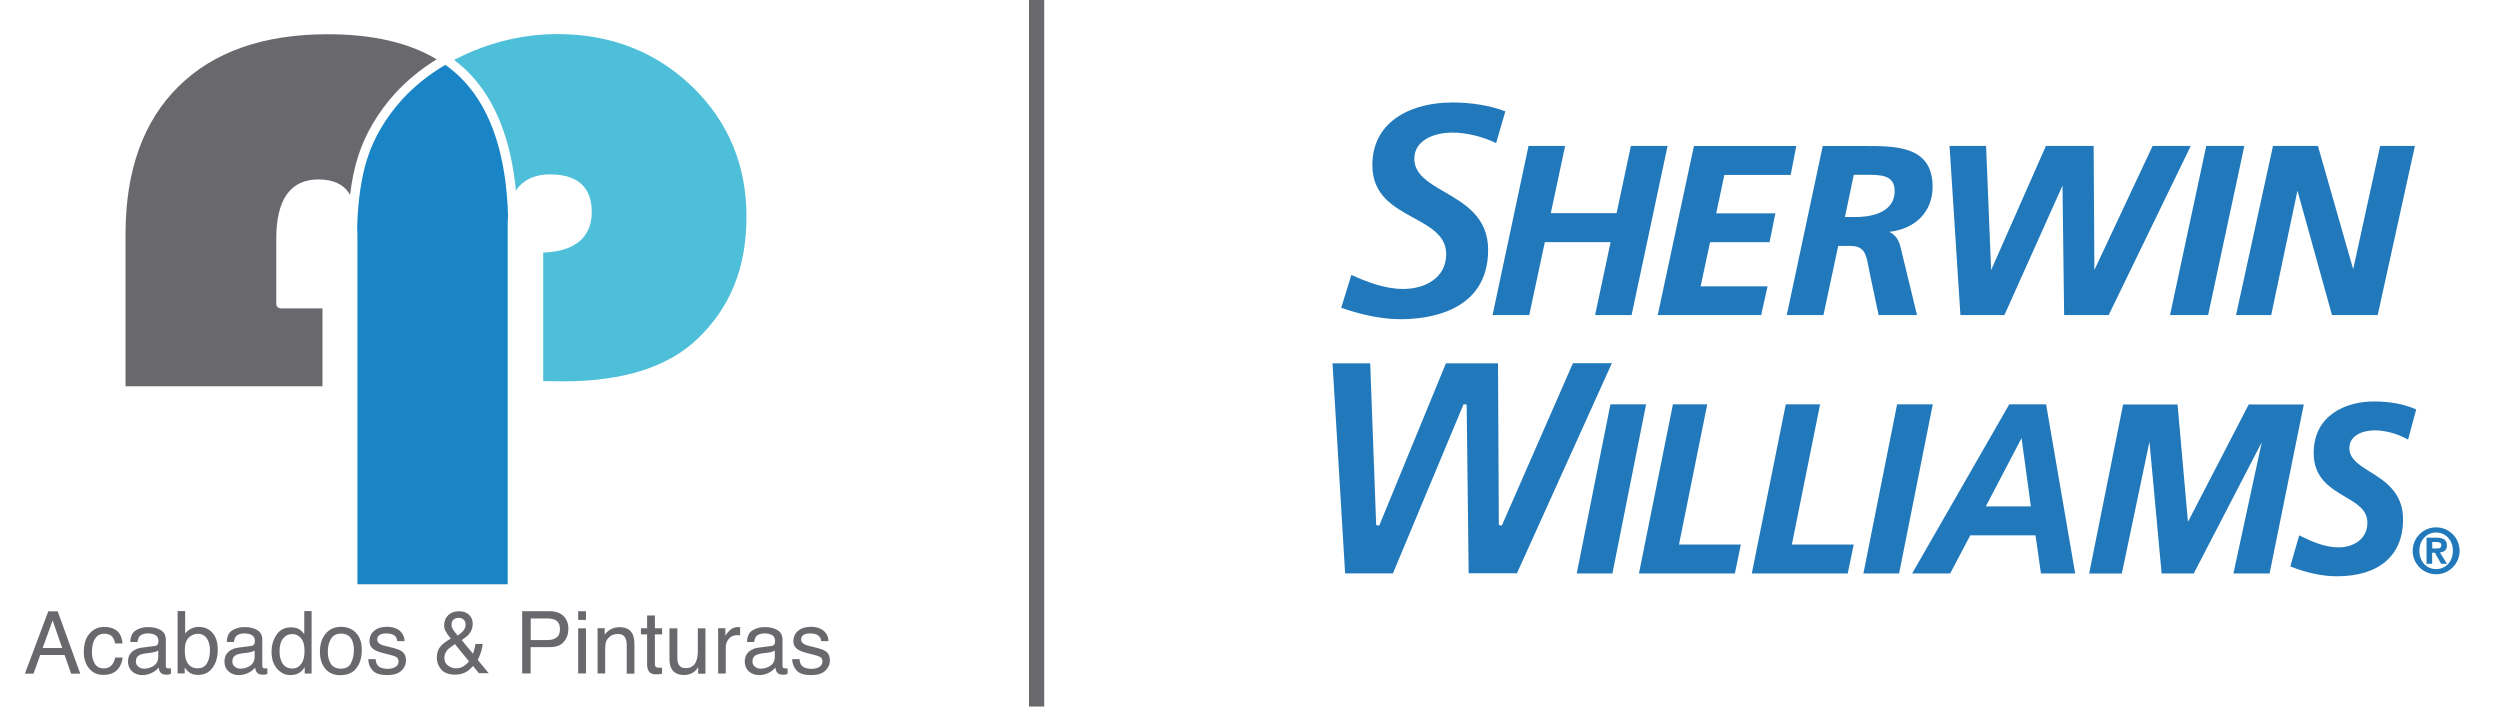
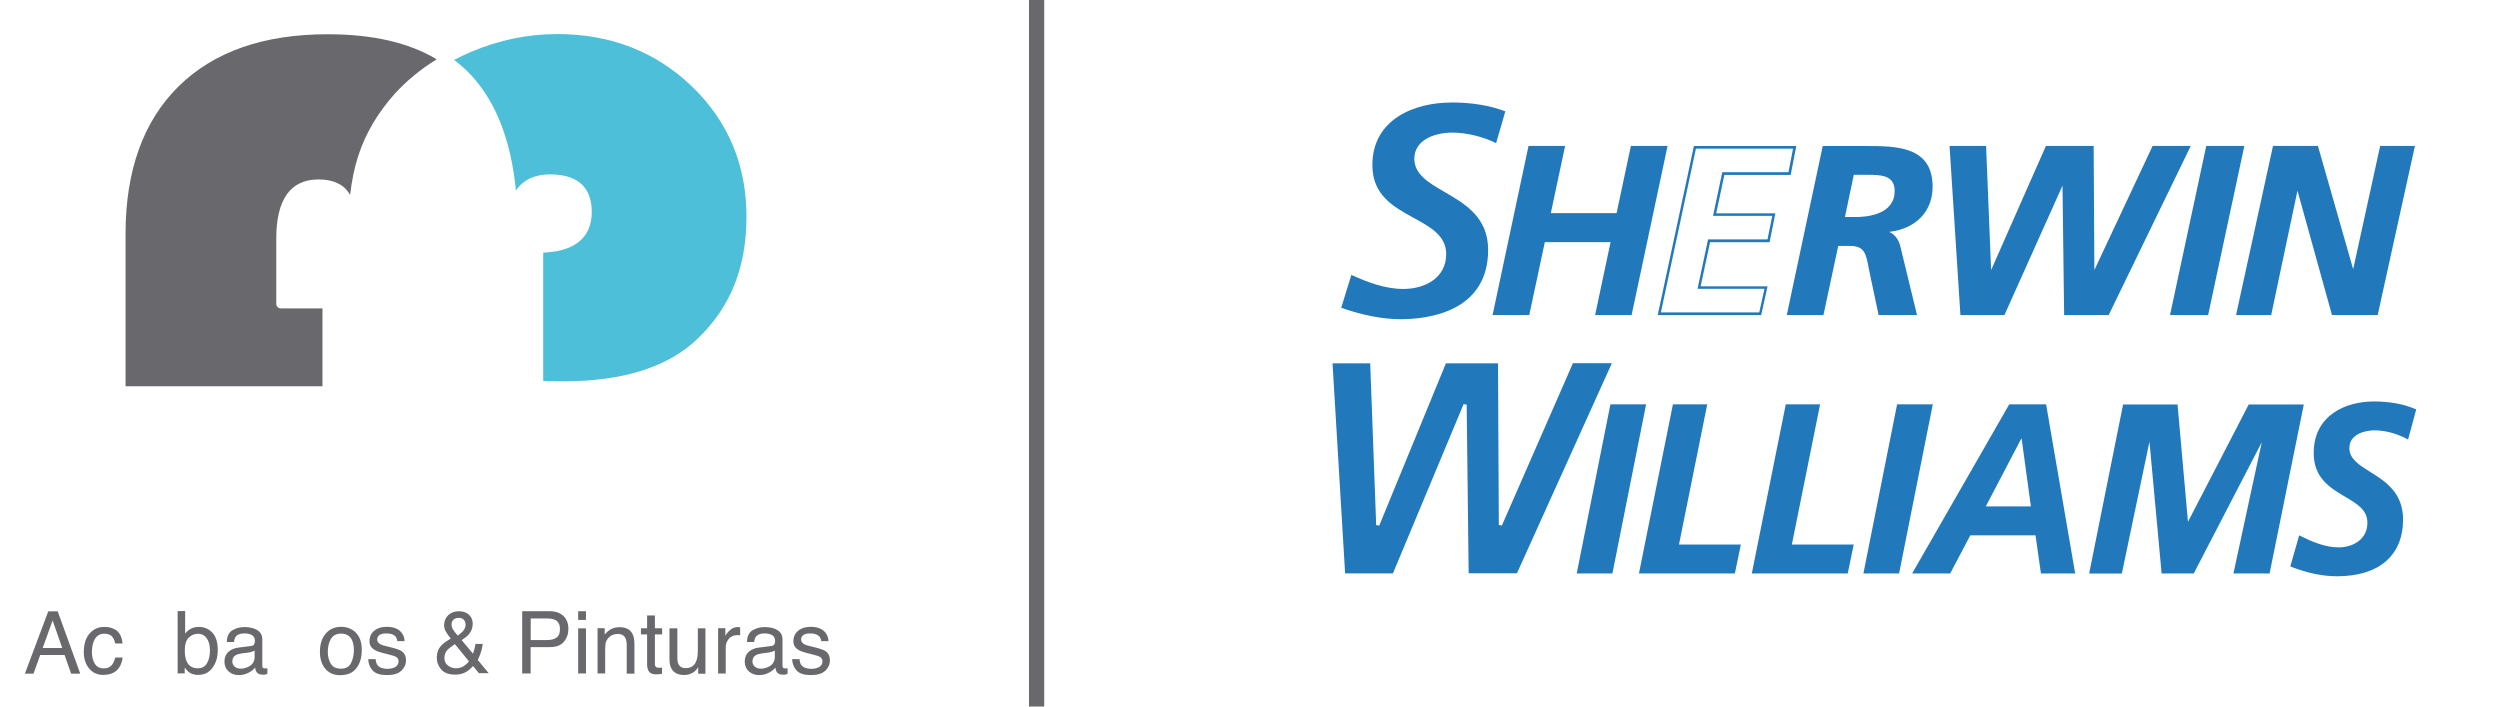
<svg xmlns="http://www.w3.org/2000/svg" id="Layer_1" version="1.1" viewBox="0 0 276 78">
  <defs>
    <style>
      .st0 {
        fill: #4ebfd8;
      }

      .st1 {
        fill: #1985c7;
      }

      .st2 {
        fill: #69686c;
      }

      .st3 {
        fill: #2179bb;
      }
    </style>
  </defs>
  <g>
    <path class="st0" d="M59.97,42.07v-14.18c4.41-.17,5.36-2.51,5.36-4.48s-.8-4.16-4.62-4.16c-1.3,0-2.81.37-3.75,1.79-.54-5.51-2.19-9.78-4.95-12.74-.56-.6-1.18-1.16-1.88-1.68.63-.33,1.26-.64,1.91-.91,3.05-1.29,6.25-1.95,9.5-1.95,5.87,0,10.87,1.95,14.86,5.79,3.99,3.84,6.01,8.67,6.01,14.36s-1.81,10.04-5.37,13.46c-3.25,3.15-8.26,4.73-14.88,4.73l-2.19-.03h0Z" />
-     <path class="st1" d="M39.46,64.5V26.34c0-.42,0-.83-.03-1.27.09-3.01.47-5.56,1.12-7.57.73-2.31,2.03-4.49,3.83-6.5,1.35-1.47,2.95-2.76,4.78-3.84.77.54,1.47,1.15,2.08,1.81,3.03,3.25,4.66,8.26,4.85,14.89-.02.32-.04.61-.04.89v39.75h-16.59,0Z" />
    <path class="st2" d="M35.6,42.63v-8.58h-4.58c-.29,0-.52-.22-.52-.5v-7.21c0-4.33,1.57-6.53,4.66-6.53,1.6,0,2.75.52,3.4,1.56.03.05.05.09.09.15.19-1.62.49-3.05.9-4.31.79-2.45,2.15-4.76,4.04-6.87,1.32-1.44,2.87-2.72,4.62-3.79-3.06-1.85-7.11-2.77-12.04-2.77-7.06,0-12.59,1.93-16.47,5.77-3.88,3.83-5.84,9.29-5.84,16.25v16.84h21.75,0Z" />
    <path class="st2" d="M5.32,67.49h1.05l2.49,6.88h-1.01l-.72-2.06h-2.69l-.74,2.06h-.95l2.58-6.88h0ZM6.87,71.54l-1.06-3.04-1.1,3.04h2.15Z" />
    <path class="st2" d="M12.89,69.62c.35.28.57.75.64,1.42h-.82c-.05-.31-.16-.56-.34-.77-.18-.2-.46-.31-.85-.31-.53,0-.92.26-1.15.79-.15.34-.22.76-.22,1.26s.11.92.32,1.27c.21.34.54.51,1,.51.35,0,.63-.11.83-.32.2-.22.34-.51.42-.88h.82c-.09.66-.33,1.15-.7,1.46-.37.31-.85.46-1.44.46-.65,0-1.18-.24-1.57-.72s-.58-1.08-.58-1.79c0-.88.21-1.57.64-2.06.43-.49.97-.73,1.63-.73.56,0,1.02.14,1.37.41" />
-     <path class="st2" d="M17.05,71.33c.19-.02.32-.1.39-.24.04-.08.05-.18.05-.33,0-.29-.1-.49-.31-.63-.2-.13-.49-.2-.87-.2-.44,0-.75.12-.93.36-.1.13-.17.33-.2.59h-.79c.01-.62.22-1.05.6-1.29.38-.23.83-.36,1.33-.36.59,0,1.07.11,1.44.34.36.22.55.57.55,1.05v2.88c0,.09.01.16.05.21.04.05.11.08.23.08.04,0,.08,0,.13,0,.05,0,.1,0,.15-.02v.63c-.14.04-.23.06-.3.08-.07,0-.16,0-.28,0-.29,0-.5-.11-.63-.31-.07-.11-.12-.27-.15-.47-.17.22-.42.42-.74.58-.32.16-.67.25-1.06.25-.46,0-.84-.15-1.14-.42-.29-.28-.44-.64-.44-1.07,0-.46.15-.82.44-1.08.29-.26.67-.42,1.14-.47l1.34-.17h0ZM15.28,73.61c.17.14.39.21.63.21.3,0,.58-.07.86-.2.47-.23.7-.6.7-1.12v-.68c-.1.07-.23.12-.4.16-.16.04-.32.08-.48.09l-.51.06c-.31.04-.53.11-.69.19-.26.15-.39.38-.39.7,0,.25.09.44.27.58" />
    <path class="st2" d="M19.62,67.46h.82v2.49c.18-.24.41-.43.66-.55.26-.13.53-.19.83-.19.63,0,1.13.22,1.52.64.39.43.59,1.06.59,1.9,0,.79-.19,1.45-.58,1.97-.38.53-.92.79-1.6.79-.38,0-.7-.09-.97-.28-.16-.11-.32-.28-.5-.53v.64h-.78s0-6.9,0-6.9ZM22.84,73.24c.22-.36.34-.84.34-1.44,0-.53-.11-.96-.34-1.31-.23-.34-.56-.52-1-.52-.38,0-.72.15-1.01.43-.29.29-.43.75-.43,1.4,0,.48.06.85.18,1.15.22.55.64.83,1.24.83.46,0,.8-.18,1.03-.54" />
    <path class="st2" d="M27.69,71.33c.19-.02.32-.1.39-.24.03-.08.06-.18.06-.33,0-.29-.1-.49-.31-.63-.2-.13-.49-.2-.87-.2-.44,0-.75.12-.93.36-.1.13-.17.33-.2.59h-.79c.01-.62.22-1.05.6-1.29.38-.23.83-.36,1.34-.36.59,0,1.07.11,1.43.34.37.22.55.57.55,1.05v2.88c0,.09.02.16.05.21.03.05.11.08.23.08.04,0,.08,0,.13,0,.05,0,.1,0,.15-.02v.63c-.13.04-.23.06-.3.08-.07,0-.16,0-.28,0-.29,0-.5-.11-.63-.31-.07-.11-.12-.27-.15-.47-.17.22-.42.42-.74.58-.32.16-.67.25-1.06.25-.47,0-.84-.15-1.14-.42-.3-.28-.44-.64-.44-1.07,0-.46.15-.82.44-1.08.29-.26.67-.42,1.14-.47l1.34-.17h0ZM25.92,73.61c.17.14.39.21.63.21.3,0,.58-.07.86-.2.47-.23.7-.6.7-1.12v-.68c-.1.07-.24.12-.4.16-.16.04-.32.08-.48.09l-.51.06c-.31.04-.53.11-.68.19-.26.15-.39.38-.39.7,0,.25.09.44.27.58" />
-     <path class="st2" d="M33.08,69.5c.15.1.32.26.51.49v-2.53h.81v6.9h-.76v-.7c-.2.31-.43.54-.69.67-.27.14-.57.2-.92.2-.55,0-1.04-.24-1.44-.7-.41-.47-.61-1.1-.61-1.87,0-.73.19-1.36.56-1.9.37-.54.9-.8,1.59-.8.38,0,.7.08.96.24M31.2,73.26c.23.36.59.54,1.09.54.39,0,.7-.16.96-.5.25-.33.37-.81.37-1.44s-.13-1.1-.39-1.4c-.26-.31-.58-.46-.95-.46-.42,0-.76.16-1.03.49-.26.32-.39.8-.39,1.43,0,.54.12.98.34,1.35" />
    <path class="st2" d="M39.28,69.85c.44.43.66,1.06.66,1.9s-.19,1.47-.58,2c-.39.52-.99.79-1.81.79-.68,0-1.23-.23-1.63-.7s-.6-1.1-.6-1.88c0-.84.21-1.51.64-2.01.42-.5.99-.75,1.71-.75.64,0,1.18.22,1.62.64M38.76,73.19c.2-.43.31-.89.31-1.41,0-.47-.08-.85-.22-1.14-.23-.46-.64-.69-1.21-.69-.5,0-.88.2-1.11.59-.23.39-.34.86-.34,1.42s.12.98.34,1.33c.23.36.6.53,1.1.53.55,0,.93-.21,1.13-.63" />
    <path class="st2" d="M41.47,72.79c.02.28.1.5.21.65.22.27.59.4,1.12.4.32,0,.6-.07.84-.2.24-.14.36-.35.36-.64,0-.21-.1-.38-.29-.49-.13-.07-.36-.15-.73-.24l-.68-.17c-.44-.11-.76-.23-.96-.36-.37-.22-.55-.54-.55-.95,0-.48.17-.86.52-1.15.34-.29.81-.44,1.39-.44.77,0,1.32.23,1.65.67.21.28.32.58.31.91h-.8c-.02-.19-.09-.36-.2-.52-.2-.22-.54-.33-1.03-.33-.32,0-.57.06-.74.18-.16.13-.25.29-.25.48,0,.21.11.39.33.52.13.08.32.15.56.2l.56.14c.62.15,1.03.29,1.24.43.32.22.49.55.49,1.01s-.17.83-.51,1.16c-.34.32-.86.48-1.56.48-.75,0-1.29-.16-1.6-.5-.32-.34-.48-.76-.5-1.26h.81Z" />
    <path class="st2" d="M49.18,69.69c-.1-.23-.15-.44-.15-.66,0-.44.15-.81.45-1.11.3-.29.7-.44,1.19-.44s.85.14,1.12.4c.27.27.4.6.4.97,0,.44-.14.82-.41,1.16-.16.19-.43.41-.81.66l1.25,1.5c.08-.25.14-.44.17-.56s.07-.3.1-.52h.8c-.05.44-.16.86-.32,1.26-.16.4-.24.57-.24.49l1.22,1.48h-1.08l-.64-.79c-.26.28-.49.48-.7.61-.37.23-.79.34-1.28.34-.71,0-1.23-.2-1.55-.58-.32-.39-.48-.81-.48-1.3,0-.52.16-.96.47-1.31.19-.21.55-.48,1.08-.8-.29-.33-.48-.62-.58-.84M51.2,73.54c.24-.16.44-.34.57-.53l-1.55-1.9c-.44.3-.72.52-.85.67-.2.24-.31.52-.31.86,0,.36.14.65.4.84.27.19.55.3.85.3.34,0,.64-.08.89-.24M51.13,69.65c.18-.21.27-.44.27-.7,0-.2-.06-.38-.19-.52-.14-.15-.31-.22-.54-.22-.34,0-.58.11-.72.34-.07.12-.1.25-.1.39,0,.19.05.37.16.55.11.17.28.4.52.68.29-.21.49-.38.61-.51" />
    <path class="st2" d="M57.65,67.48h3.07c.61,0,1.1.17,1.47.51.37.35.56.83.56,1.45,0,.54-.16,1-.5,1.41-.33.4-.84.59-1.53.59h-2.14v2.91h-.93v-6.88ZM61.26,68.43c-.2-.1-.48-.15-.84-.15h-1.83v2.38h1.83c.42,0,.76-.08,1.01-.27.26-.17.39-.49.39-.94,0-.51-.18-.85-.56-1.03" />
    <path class="st2" d="M63.83,67.48h.86v.96h-.86v-.96ZM63.83,69.37h.86v4.98h-.86v-4.98Z" />
    <path class="st2" d="M65.96,69.35h.8v.71c.24-.3.48-.5.75-.63.27-.13.56-.19.88-.19.71,0,1.19.25,1.44.75.14.27.21.66.21,1.17v3.21h-.85v-3.16c0-.31-.05-.55-.14-.75-.15-.31-.42-.47-.81-.47-.19,0-.36.02-.49.06-.23.07-.43.2-.61.41-.14.16-.23.34-.27.51-.04.18-.06.43-.06.76v2.62h-.84v-5.01h0Z" />
    <path class="st2" d="M71.45,67.95h.85v1.41h.8v.68h-.8v3.28c0,.17.06.29.18.35.06.03.17.05.32.05h.13s.1,0,.16-.01v.66c-.1.03-.19.05-.3.06-.11,0-.22.02-.34.02-.39,0-.66-.1-.8-.31-.14-.2-.21-.46-.21-.78v-3.32h-.68v-.68h.68v-1.41h0Z" />
    <path class="st2" d="M74.78,69.35v3.33c0,.25.04.47.12.63.15.31.42.45.81.45.57,0,.96-.26,1.16-.78.11-.29.17-.67.17-1.15v-2.46h.84v5.01h-.8v-.74c-.1.19-.23.35-.39.48-.32.26-.69.4-1.14.4-.7,0-1.17-.24-1.43-.72-.14-.25-.21-.6-.21-1.02v-3.41h.87Z" />
    <path class="st2" d="M79.28,69.35h.8v.86c.07-.16.23-.38.48-.62.25-.24.55-.36.88-.36h.08s.1.01.19.02v.89c-.05,0-.1-.01-.14-.02h-.14c-.42,0-.75.13-.97.41-.23.27-.34.59-.34.95v2.88h-.84v-5.01h0Z" />
    <path class="st2" d="M85.12,71.33c.19-.02.32-.1.39-.24.04-.08.06-.18.06-.33,0-.29-.1-.49-.31-.63-.2-.13-.49-.2-.87-.2-.44,0-.75.12-.93.36-.1.13-.17.33-.2.59h-.79c.01-.62.22-1.05.6-1.29.38-.23.83-.36,1.34-.36.59,0,1.07.11,1.43.34.36.22.55.57.55,1.05v2.88c0,.09.02.16.05.21.04.05.11.08.23.08.04,0,.08,0,.13,0,.05,0,.1,0,.15-.02v.63c-.13.04-.23.06-.3.08-.07,0-.16,0-.28,0-.29,0-.5-.11-.63-.31-.06-.11-.11-.27-.14-.47-.17.22-.42.42-.74.58-.32.16-.67.25-1.06.25-.47,0-.84-.15-1.14-.42-.3-.28-.44-.64-.44-1.07,0-.46.15-.82.44-1.08.29-.26.67-.42,1.14-.47l1.34-.17h-.01ZM83.35,73.61c.18.14.39.21.63.21.3,0,.58-.07.86-.2.47-.23.7-.6.7-1.12v-.68c-.11.07-.24.12-.4.16-.16.04-.32.08-.48.09l-.51.06c-.31.04-.53.11-.69.19-.26.15-.39.38-.39.7,0,.25.09.44.27.58" />
    <path class="st2" d="M88.27,72.79c.02.28.09.5.21.65.22.27.6.4,1.12.4.32,0,.6-.07.84-.2.24-.14.36-.35.36-.64,0-.21-.1-.38-.29-.49-.13-.07-.37-.15-.73-.24l-.68-.17c-.44-.11-.76-.23-.96-.36-.37-.22-.55-.54-.55-.95,0-.48.17-.86.52-1.15.34-.29.81-.44,1.39-.44.76,0,1.32.23,1.65.67.21.28.31.58.31.91h-.8c-.01-.19-.08-.36-.21-.52-.2-.22-.54-.33-1.02-.33-.32,0-.57.06-.74.18-.16.13-.25.29-.25.48,0,.21.11.39.33.52.13.08.31.15.56.2l.56.14c.62.15,1.03.29,1.24.43.33.22.49.55.49,1.01s-.17.83-.51,1.16c-.34.32-.87.48-1.56.48-.76,0-1.29-.16-1.6-.5-.31-.34-.48-.76-.5-1.26h.82Z" />
  </g>
  <path class="st3" d="M160.22,11.32c-4.02,0-8.71,1.81-8.71,6.91,0,3.32,2.32,4.6,4.57,5.83,1.84,1.01,3.58,1.96,3.58,3.99,0,2.66-2.38,3.85-4.73,3.85-2.09,0-4.05-.79-5.74-1.55-.1.34-1.02,3.32-1.12,3.63,2.34.82,4.56,1.26,6.58,1.26,2.89,0,9.64-.75,9.64-7.66,0-3.6-2.56-5.08-4.81-6.39-1.72-.99-3.34-1.93-3.34-3.67,0-1.99,2.1-2.88,4.19-2.88,1.58,0,3.33.43,4.84,1.16.09-.32.93-3.2,1.02-3.51-1.69-.64-3.69-.98-5.96-.98" />
  <polygon class="st3" points="168.88 16.26 172.63 16.26 171.05 23.69 178.6 23.69 180.18 16.26 183.93 16.26 180.02 34.63 176.27 34.63 177.98 26.58 170.43 26.58 168.72 34.63 164.97 34.63 168.88 16.26" />
  <path class="st3" d="M180.14,34.78h-4.04l1.71-8.05h-7.26l-1.72,8.05h-4.05l3.97-18.67h4.04l-1.58,7.42h7.26l1.58-7.42h4.05l-3.97,18.67h0ZM176.45,34.49h3.45l3.85-18.09h-3.45l-1.58,7.42h-7.85l1.58-7.42h-3.45l-3.85,18.09h3.45l1.72-8.05h7.85l-1.71,8.05h0Z" />
-   <polygon class="st3" points="187.13 16.26 198.14 16.26 197.57 19.16 190.26 19.16 189.3 23.69 195.83 23.69 195.24 26.58 188.68 26.58 187.59 31.74 194.97 31.74 194.33 34.63 183.19 34.63 187.13 16.26" />
  <path class="st3" d="M194.45,34.78h-11.44l.04-.17,3.96-18.49h11.3l-.62,3.19h-7.32l-.9,4.24h6.53l-.64,3.19h-6.57l-1.04,4.87h7.39l-.71,3.19h0ZM183.37,34.49h10.85l.58-2.61h-7.39l1.16-5.45h6.56l.53-2.6h-6.54l1.02-4.82h7.31l.5-2.6h-10.72l-3.87,18.09h0Z" />
  <path class="st3" d="M201.36,16.26h4.42c3.46,0,7.45-.05,7.45,4.34,0,3.16-2.41,4.84-5.46,4.9v.05c1.02.05,1.66.68,1.9,1.69l1.79,7.4h-3.94l-.91-4.32c-.43-1.95-.32-3.32-2.36-3.32h-1.42l-1.63,7.63h-3.75l3.91-18.38h0ZM203.5,24.1h1.37c2.01,0,4.45-.61,4.45-3.03,0-1.92-1.69-1.92-3.21-1.92h-1.55l-1.04,4.95h0Z" />
  <path class="st3" d="M211.64,34.78h-4.24l-.94-4.43c-.06-.3-.12-.58-.17-.84-.28-1.47-.44-2.36-2.05-2.36h-1.3l-1.63,7.63h-4.05l3.97-18.66h4.66c1.76,0,3.57,0,5,.55,1.66.64,2.47,1.93,2.47,3.94,0,2.75-1.86,4.65-4.79,4.99.61.27,1.04.82,1.23,1.61l1.84,7.58h0ZM207.63,34.49h3.64l-1.75-7.21c-.16-.69-.61-1.52-1.77-1.58h-.14v-.34h.14c3.23-.06,5.32-1.92,5.32-4.75,0-1.87-.75-3.07-2.28-3.67-1.38-.53-3.16-.53-4.9-.53h-4.42l-3.85,18.09h3.45l1.63-7.63h1.54c1.85,0,2.05,1.09,2.33,2.59.05.26.1.54.16.83l.89,4.2h0ZM204.87,24.25h-1.55l1.11-5.24h1.67c1.5,0,3.36,0,3.36,2.07,0,2.86-3.21,3.17-4.59,3.17M203.68,23.96h1.19c1.29,0,4.3-.28,4.3-2.88,0-1.78-1.56-1.78-3.07-1.78h-1.44l-.98,4.66h0Z" />
  <polygon class="st3" points="215.38 16.26 219.13 16.26 219.69 30.34 219.75 30.34 225.96 16.26 230.99 16.26 231.07 30.34 231.13 30.34 237.74 16.26 241.63 16.26 232.71 34.63 228.02 34.63 227.83 19.95 227.78 19.95 221.19 34.63 216.56 34.63 215.38 16.26" />
  <path class="st3" d="M232.8,34.78h-4.92l-.18-14.29-6.41,14.29h-4.86l-1.2-18.67h4.04v.14l.55,13.57,6.05-13.71h5.27l.08,13.7,6.43-13.7h4.21l-9.06,18.67h0ZM228.16,34.49h4.45l8.78-18.09h-3.56l-6.61,14.08h-.29l-.08-14.08h-4.8l-6.22,14.08h-.29v-.14l-.56-13.94h-3.46l1.16,18.09h4.41l6.59-14.69h.29l.19,14.69h0Z" />
  <polygon class="st3" points="243.68 16.26 247.6 16.26 243.66 34.63 239.75 34.63 243.68 16.26" />
  <path class="st3" d="M243.78,34.78h-4.21l4-18.67h4.21l-.04.17-3.96,18.49h0ZM239.93,34.49h3.61l3.87-18.09h-3.62l-3.87,18.09h0Z" />
  <polygon class="st3" points="251.05 16.26 255.8 16.26 259.79 30.21 259.84 30.21 262.89 16.26 266.43 16.26 262.38 34.63 257.56 34.63 253.65 20.55 253.6 20.55 250.63 34.63 247.04 34.63 251.05 16.26" />
  <path class="st3" d="M262.5,34.78h-5.05l-3.81-13.73-2.9,13.73h-3.88l4.08-18.67h4.96l.03.11,3.86,13.5,2.98-13.61h3.84l-.04.17-4.07,18.49h0ZM257.67,34.49h4.6l3.98-18.09h-3.24l-3.05,13.95h-.28l-.03-.11-3.96-13.85h-4.51l-3.95,18.09h3.29l2.97-14.09h.28l3.91,14.09h0Z" />
-   <path class="st3" d="M268.95,58.22c1.43,0,2.59,1.16,2.59,2.59s-1.16,2.59-2.59,2.59-2.59-1.16-2.59-2.59,1.16-2.59,2.59-2.59M268.95,62.83c1.03,0,1.85-.82,1.85-2.02s-.82-2.02-1.85-2.02-1.85.82-1.85,2.02.8,2.02,1.85,2.02M267.9,59.36h1.09c.73,0,1.15.22,1.15.86,0,.52-.32.73-.77.77l.77,1.25h-.64l-.69-1.22h-.3v1.22h-.62v-2.88h0ZM269.02,60.55c.3,0,.5-.05.5-.38,0-.3-.32-.33-.56-.33h-.44v.71h.5,0Z" />
  <path class="st3" d="M165.81,58.02l-.34-.06s-.09-17.56-.09-17.85h-5.75c-.07.18-7.36,17.91-7.36,17.91l-.34-.05s-.65-17.58-.66-17.86h-4.16c.02.31,1.37,22.91,1.39,23.19h5.28c.07-.18,7.8-18.68,7.8-18.68l.34.05s.22,18.34.22,18.62h5.33c.08-.17,10.29-22.78,10.48-23.19h-4.3c-.08.17-7.84,17.91-7.84,17.91" />
  <polygon class="st3" points="177.92 44.79 181.56 44.79 177.9 63.17 174.25 63.17 177.92 44.79" />
  <path class="st3" d="M178.01,63.31h-3.94l3.72-18.67h3.94l-3.72,18.67ZM174.43,63.02h3.35l3.61-18.09h-3.35l-3.61,18.09Z" />
  <polygon class="st3" points="184.8 44.79 188.29 44.79 185.18 60.27 192.01 60.27 191.41 63.17 181.11 63.17 184.8 44.79" />
  <path class="st3" d="M191.53,63.31h-10.59l3.75-18.67h3.79l-3.12,15.48h6.83l-.66,3.19h0ZM181.29,63.02h10.01l.54-2.6h-6.83l3.12-15.48h-3.2l-3.63,18.09h0Z" />
  <polygon class="st3" points="197.27 44.79 200.76 44.79 197.64 60.27 204.47 60.27 203.88 63.17 193.58 63.17 197.27 44.79" />
  <path class="st3" d="M203.99,63.31h-10.59l3.75-18.67h3.79l-3.12,15.48h6.83l-.66,3.19h0ZM193.76,63.02h10l.54-2.6h-6.83l3.12-15.48h-3.2l-3.63,18.09Z" />
  <polygon class="st3" points="209.56 44.79 213.2 44.79 209.54 63.17 205.9 63.17 209.56 44.79" />
  <path class="st3" d="M209.66,63.31h-3.94l3.72-18.67h3.94l-3.72,18.67ZM206.07,63.02h3.35l3.61-18.09h-3.35l-3.61,18.09Z" />
  <path class="st3" d="M221.91,44.79h3.86l3.17,18.38h-3.49l-.6-4.21h-7.41l-2.22,4.21h-3.86l10.55-18.38h0ZM218.99,56.05h5.39l-1.1-8h-.1l-4.19,8h0Z" />
  <path class="st3" d="M229.11,63.31h-3.79l-.6-4.21h-7.2l-2.22,4.21h-4.2l10.72-18.67h4.07l3.21,18.67ZM225.57,63.02h3.19l-3.12-18.09h-3.66l-10.39,18.09h3.53l2.22-4.21h7.62l.6,4.21h0ZM224.54,56.2h-5.79l4.34-8.29h.32l1.13,8.29ZM219.23,55.91h4.98l-1.03-7.54-3.95,7.54h0Z" />
  <polygon class="st3" points="234.51 44.79 240.27 44.79 241.44 58.03 241.49 58.03 248.35 44.79 254.16 44.79 250.45 63.17 246.75 63.17 250.05 47.95 250 47.95 242.12 63.17 238.77 63.17 237.38 47.95 237.33 47.95 234.14 63.17 230.82 63.17 234.51 44.79" />
  <path class="st3" d="M250.56,63.31h-3.99l3.13-14.49-7.51,14.49h-3.56v-.13s-1.33-14.42-1.33-14.42l-3.05,14.56h-3.61l3.75-18.67h6.01l1.15,12.96,6.71-12.96h6.08l-3.78,18.67h0ZM246.93,63.02h3.39l3.66-18.09h-5.55l-6.86,13.24h-.27l-1.17-13.24h-5.51l-3.63,18.09h3.03l3.19-15.21h.3v.13s1.4,15.08,1.4,15.08h3.12l7.88-15.21h.32l-.04.17-3.25,15.04h0Z" />
  <path class="st3" d="M265.74,48.32c-1.02-.55-2.34-.95-3.62-.95s-2.92.53-2.92,2.1c0,2.95,5.93,2.76,5.93,7.87,0,4.5-3.34,6.13-7.16,6.13-1.67,0-3.39-.42-4.96-1.02l.9-3.13c1.35.65,2.77,1.26,4.26,1.26,1.67,0,3.32-.89,3.32-2.87,0-3.32-5.93-2.79-5.93-7.69,0-3.87,3.14-5.55,6.48-5.55,1.52,0,3.09.21,4.51.81l-.82,3.03h0Z" />
  <path class="st3" d="M257.98,63.62c-1.55,0-3.23-.35-5.01-1.04l-.12-.05.98-3.43.16.08c1.24.61,2.68,1.25,4.2,1.25s3.17-.84,3.17-2.72c0-1.42-1.14-2.09-2.46-2.87-1.62-.96-3.47-2.05-3.47-4.82,0-4.2,3.57-5.7,6.63-5.7,1.75,0,3.28.28,4.57.83l.12.05-.9,3.33-.16-.09c-1.1-.59-2.39-.93-3.55-.93-1.03,0-2.77.41-2.77,1.96,0,1.19,1.07,1.86,2.29,2.62,1.62,1.01,3.64,2.27,3.64,5.25,0,3.99-2.66,6.28-7.3,6.28M253.2,62.37c1.7.64,3.31.97,4.79.97,2.11,0,7.01-.58,7.01-5.99,0-2.82-1.86-3.98-3.5-5-1.25-.78-2.43-1.51-2.43-2.87,0-1.55,1.54-2.25,3.06-2.25,1.15,0,2.42.32,3.52.88l.74-2.73c-1.23-.5-2.69-.76-4.34-.76-2.92,0-6.34,1.42-6.34,5.41,0,2.6,1.69,3.6,3.33,4.57,1.34.79,2.61,1.54,2.61,3.12,0,2.08-1.74,3.02-3.46,3.02-1.51,0-2.94-.61-4.17-1.2l-.81,2.84h0Z" />
  <rect class="st2" x="113.6" y="-3.09" width="1.68" height="82.64" />
</svg>